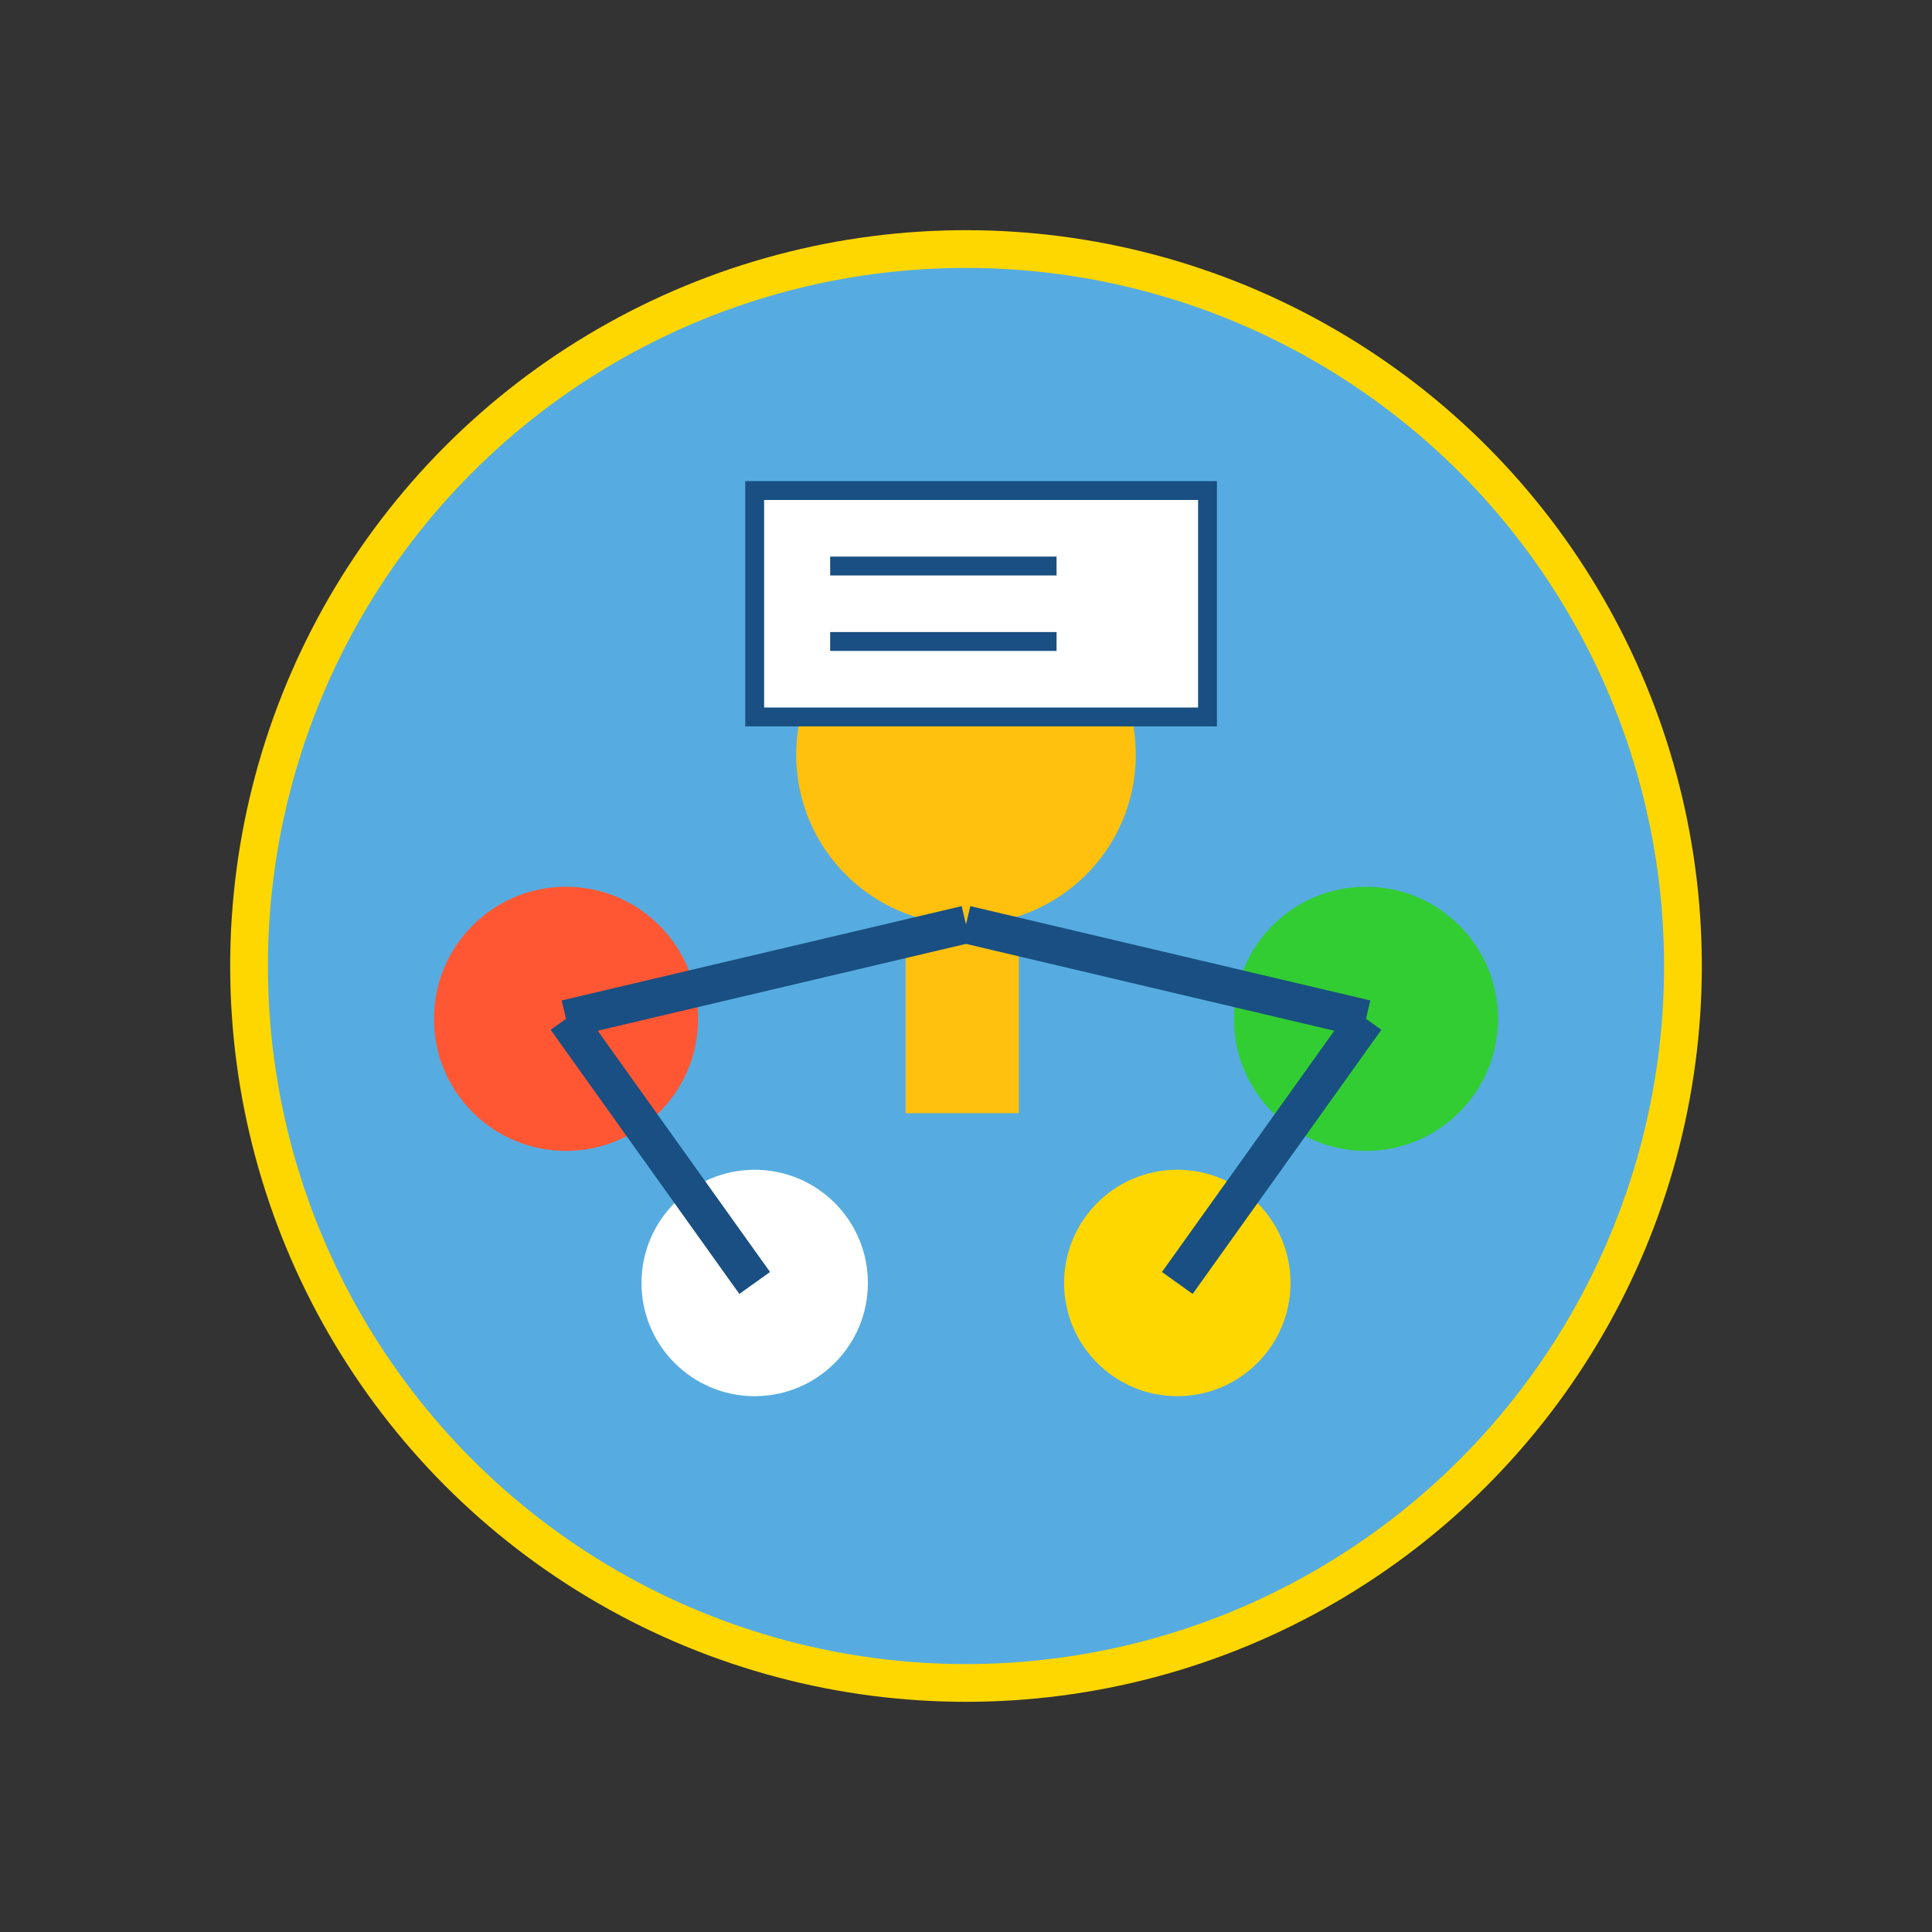
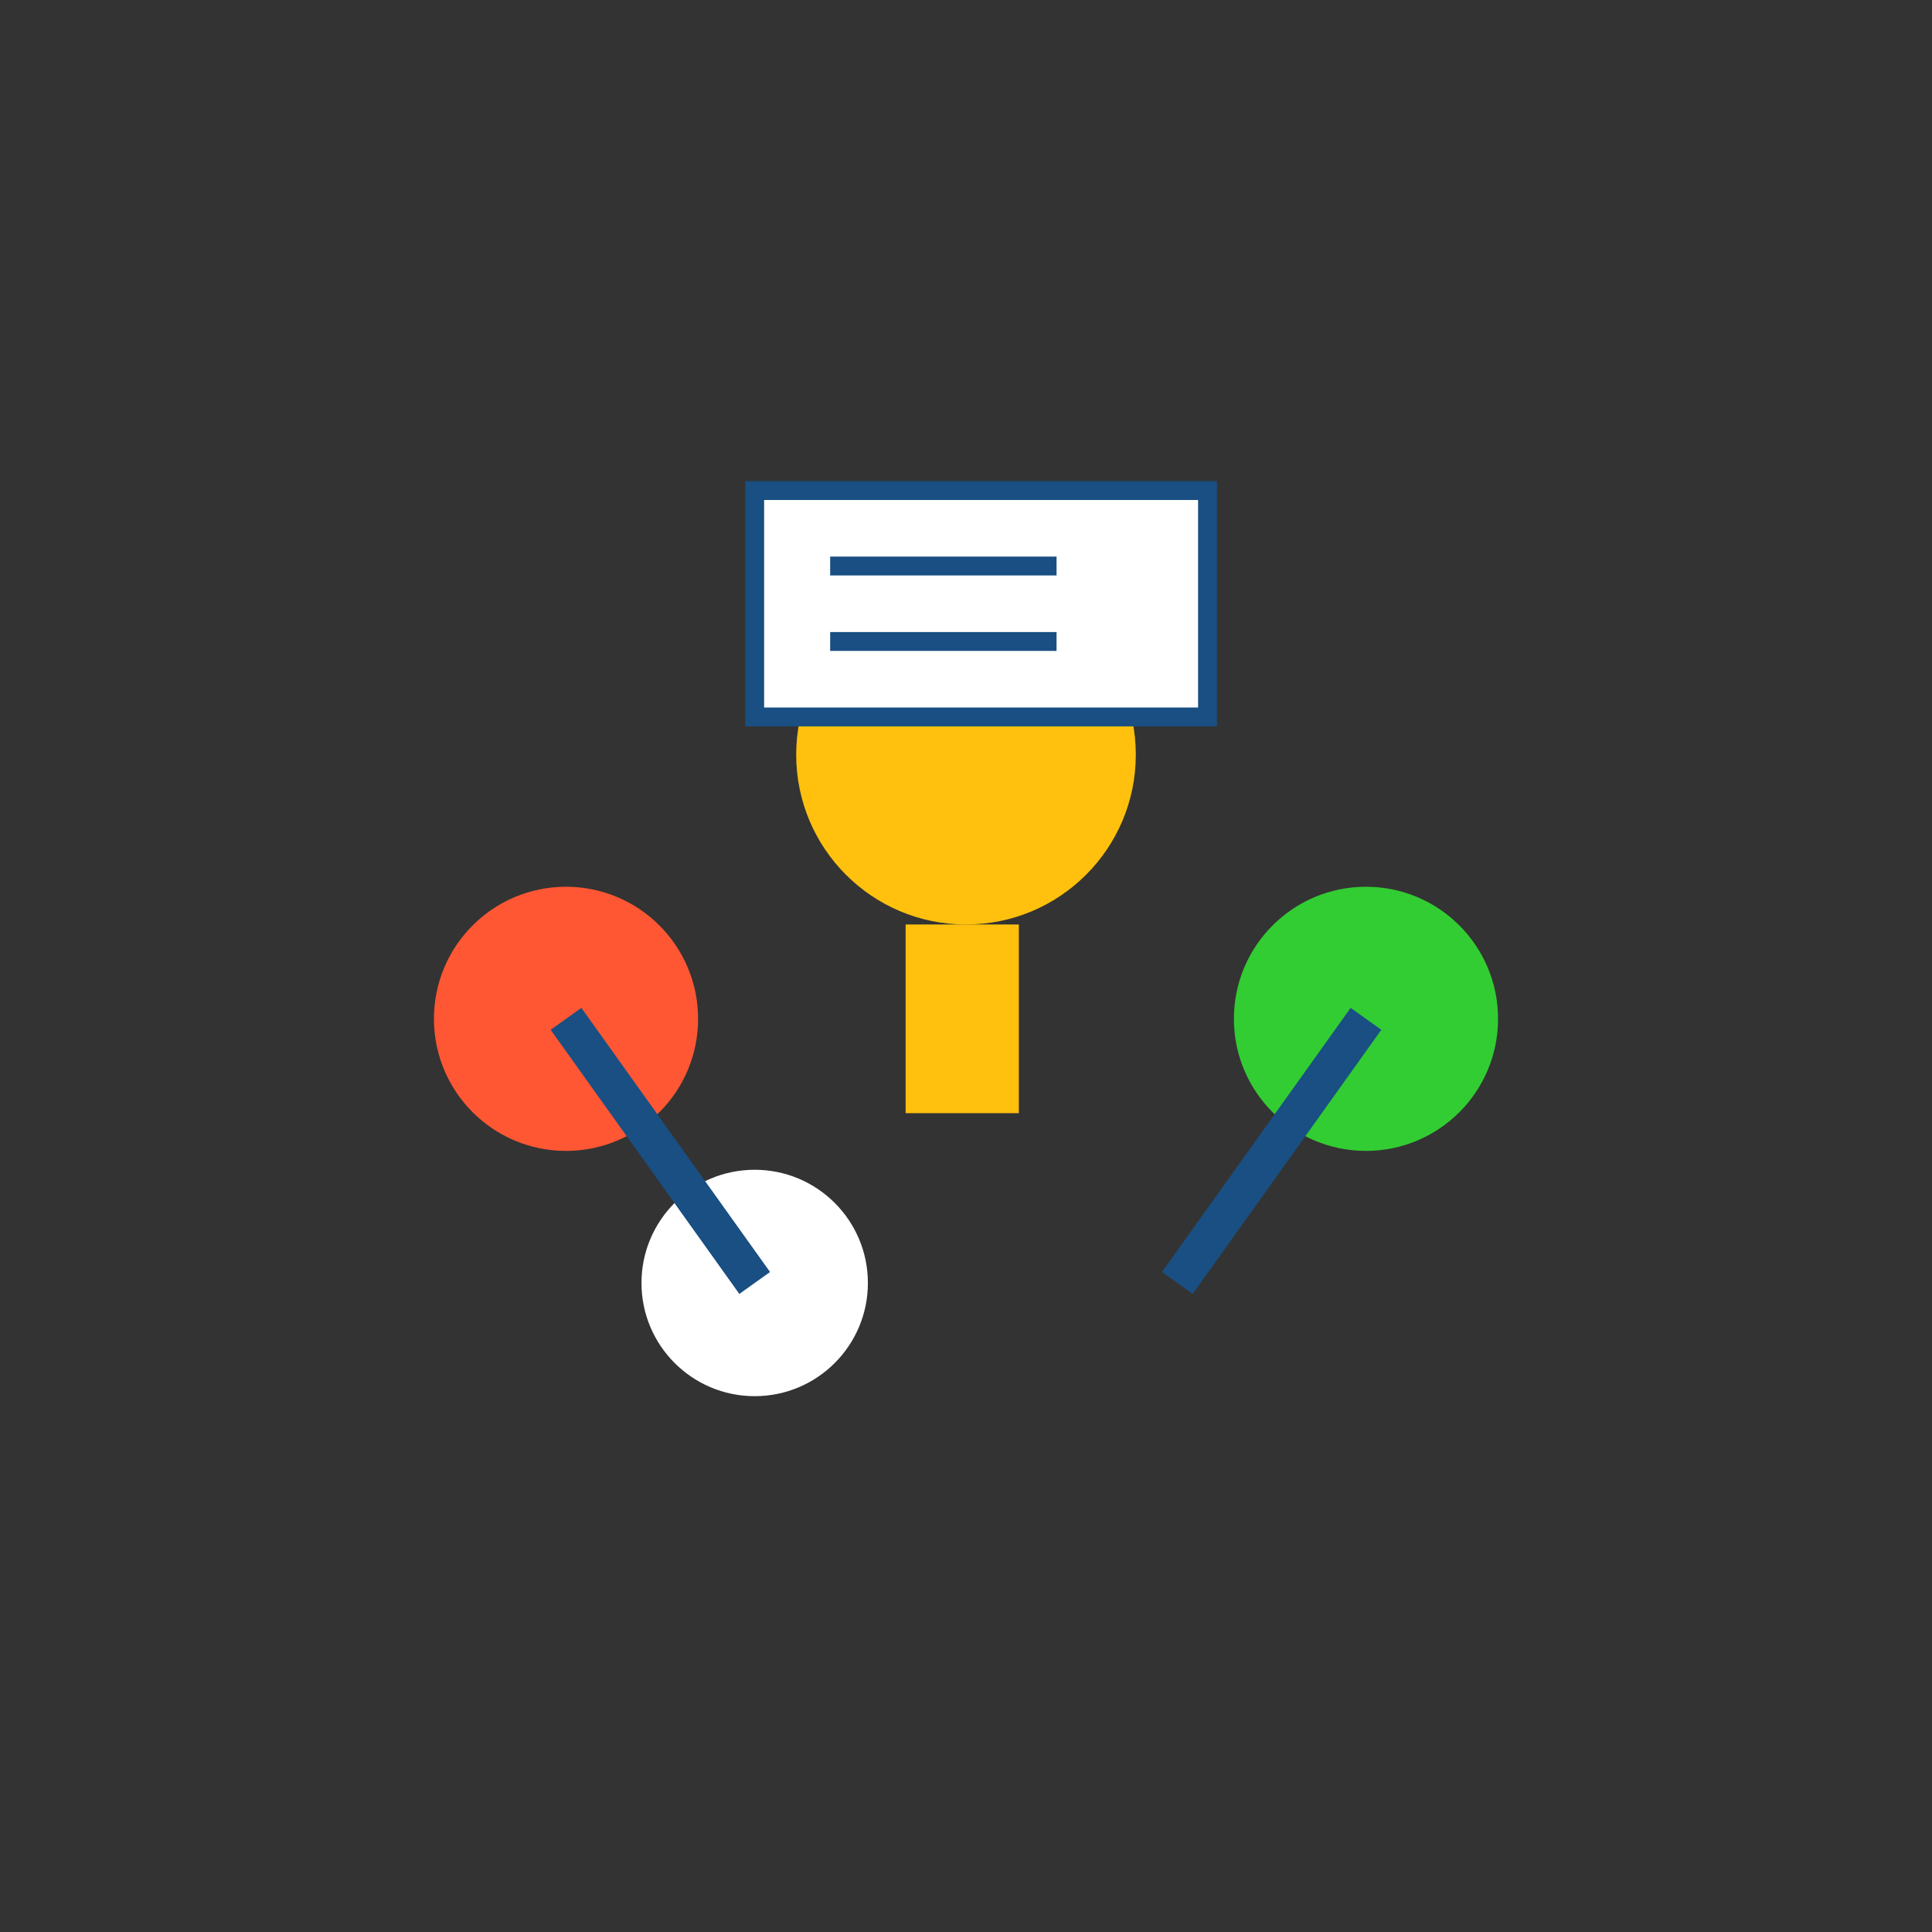
<svg xmlns="http://www.w3.org/2000/svg" version="1.1" id="Layer_1" viewBox="0 0 512 512" xml:space="preserve">
  <rect x="0" y="0" width="512" height="512" fill="#333333" stroke="none" />
-   <circle cx="256" cy="256" r="190" fill="#56ACE0" stroke="#FFD700" stroke-width="10" />
  <circle cx="256" cy="200" r="45" fill="#FFC10D" />
  <rect x="240" y="245" width="30" height="50" fill="#FFC10D" />
  <circle cx="150" cy="270" r="35" fill="#FF5733" />
  <circle cx="362" cy="270" r="35" fill="#32CD32" />
  <circle cx="200" cy="340" r="30" fill="#FFFFFF" />
-   <circle cx="312" cy="340" r="30" fill="#FFD700" />
-   <line x1="256" y1="245" x2="150" y2="270" stroke="#194F82" stroke-width="10" />
-   <line x1="256" y1="245" x2="362" y2="270" stroke="#194F82" stroke-width="10" />
  <line x1="150" y1="270" x2="200" y2="340" stroke="#194F82" stroke-width="10" />
  <line x1="362" y1="270" x2="312" y2="340" stroke="#194F82" stroke-width="10" />
  <rect x="200" y="130" width="120" height="60" fill="#FFFFFF" stroke="#194F82" stroke-width="5" />
  <line x1="220" y1="150" x2="280" y2="150" stroke="#194F82" stroke-width="5" />
  <line x1="220" y1="170" x2="280" y2="170" stroke="#194F82" stroke-width="5" />
</svg>